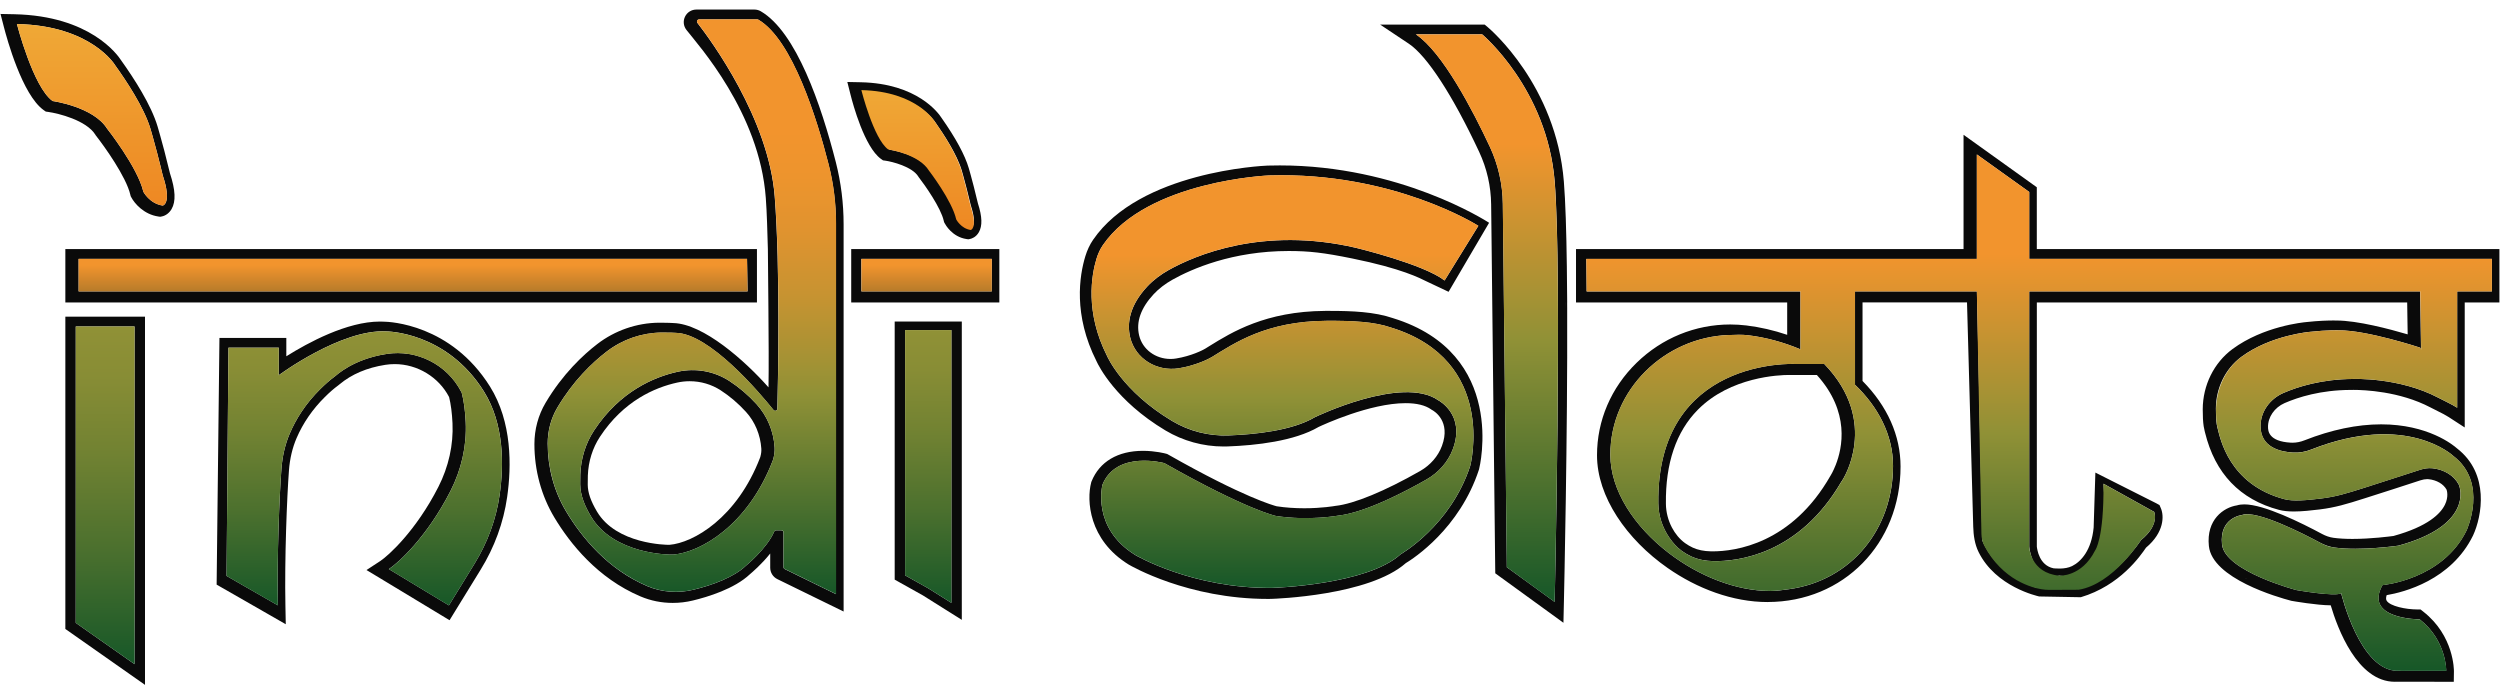
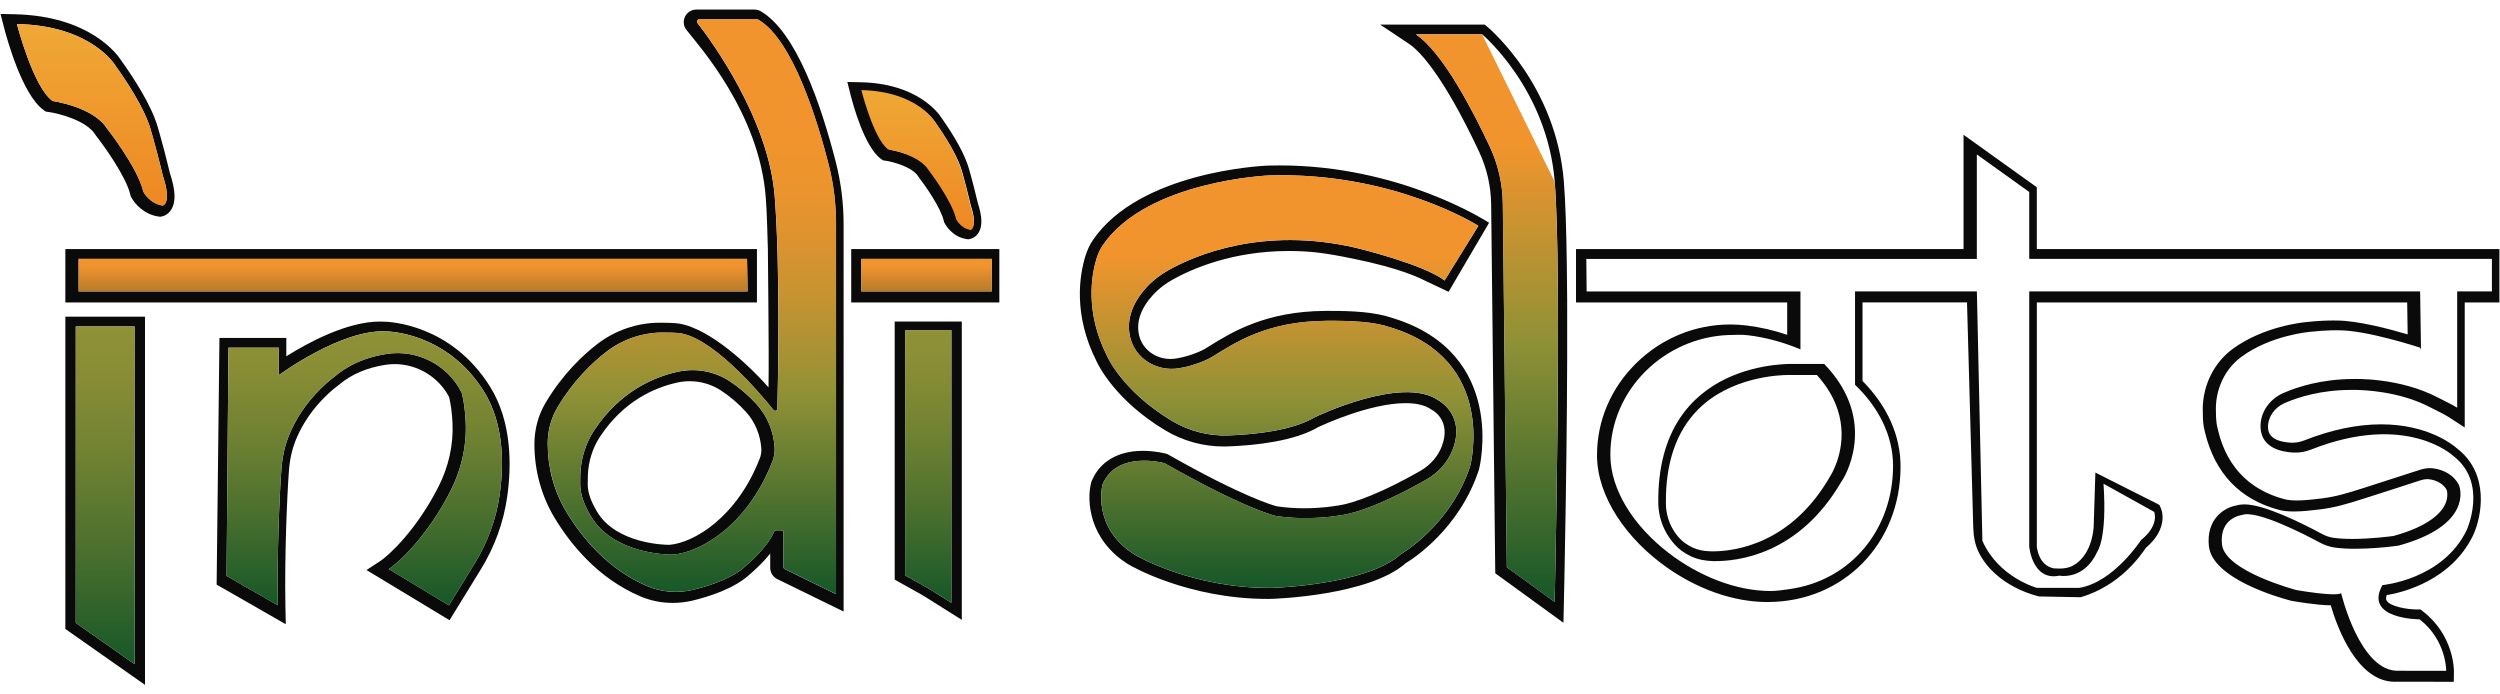
<svg xmlns="http://www.w3.org/2000/svg" version="1.1" id="Layer_1" x="0px" y="0px" viewBox="0 0 72 20" style="enable-background:new 0 0 72 20;" xml:space="preserve">
  <style type="text/css"> .st0{fill:none;} .st1{fill:#0A0A0A;} .st2{fill:url(#SVGID_1_);} .st3{fill:url(#SVGID_00000050641194945426024850000000608102675073095599_);} .st4{fill:url(#SVGID_00000151523103200108337580000002843032512730465438_);} .st5{fill:url(#SVGID_00000015327507897615223730000005819369573785023658_);} .st6{fill:url(#SVGID_00000073720817220515240320000006014523930897441433_);} .st7{fill:url(#SVGID_00000083060430752553322920000015615700058182120615_);} .st8{fill:url(#SVGID_00000098217450454649984830000016778233901047013805_);} .st9{fill:url(#SVGID_00000055700618481466197360000004263208110689460111_);} .st10{fill:url(#SVGID_00000019668072426240458300000000461523489842311359_);} .st11{fill:url(#SVGID_00000001649405106033456280000005569475976609266867_);} .st12{fill:url(#SVGID_00000124131195035131138290000012144711965672359347_);} .st13{fill:url(#SVGID_00000014597350009525821520000005543891931955579068_);} .st14{fill:url(#SVGID_00000117643507857205005740000001304544097105015177_);} .st15{fill:url(#SVGID_00000123416200647935053130000012039437319387964587_);} .st16{fill:url(#SVGID_00000125585530112265753770000003175477551072921252_);} .st17{fill:url(#SVGID_00000081620297718638118170000016756781157221833918_);} .st18{fill:url(#SVGID_00000182510199102481361490000007495205030812369081_);} .st19{fill:url(#SVGID_00000089550945118393924000000001668886235098972857_);} .st20{fill:url(#SVGID_00000075122468517283369150000014275154453698486172_);} .st21{fill:url(#SVGID_00000042708838117756049280000005164259397481450673_);} .st22{fill:url(#SVGID_00000047019825653983774550000002453709343476145833_);} .st23{fill:url(#SVGID_00000107583932061104592070000017893199879207022252_);} .st24{fill:url(#SVGID_00000156583678689732474840000009970269370586392249_);} .st25{fill:url(#SVGID_00000177473205384396884010000006272861712508991418_);} .st26{fill:url(#SVGID_00000053544298965348263790000016412176774070793121_);} .st27{fill:url(#SVGID_00000103976940818647429290000008420662739132441252_);} .st28{fill:url(#SVGID_00000145056907465372082020000002086209252017271727_);} </style>
  <g>
    <path class="st0" d="M35.224,12.559c0.005,0,0.011,0.001,0.016,0.001c0.036,0,0.071-0.001,0.107-0.002 c-0.016,0.001-0.031-0-0.047,0C35.275,12.559,35.249,12.559,35.224,12.559z" />
    <path class="st0" d="M36.457,16.949c0.034,0,0.068,0.001,0.102,0 c-0.021,0-0.041,0-0.062,0c0.005,0,0.01,0,0.015,0 c0.031,0,0.062-0,0.094-0.001c-0.052,0.001-0.104,0-0.155-0 C36.453,16.949,36.455,16.949,36.457,16.949z" />
    <path class="st0" d="M19.377,17.064c0.001,0,0.001-0,0.002-0c-0.006,0-0.012-0.001-0.019-0.001 C19.366,17.063,19.371,17.064,19.377,17.064z" />
    <path class="st0" d="M20.757,11.241c-0.265-0.171-0.574-0.262-0.893-0.262 c-0.12,0-0.241,0.013-0.359,0.039c-0.639,0.14-1.543,0.525-2.226,1.562 c-0.213,0.324-0.333,0.709-0.348,1.115c-0.003,0.086-0.004,0.176-0.003,0.266 c0.003,0.228,0.085,0.466,0.265,0.771c0.56,0.948,2.008,0.959,2.07,0.959c0.006,0,0.011,0,0.014,0 c0.002,0,0.003,0,0.003,0c0.684-0.055,1.943-0.771,2.613-2.516c0.003-0.008,0.006-0.017,0.008-0.027 c0.022-0.08,0.031-0.157,0.026-0.229c-0.026-0.397-0.182-0.772-0.442-1.057 C21.268,11.623,21.016,11.408,20.757,11.241z" />
    <path class="st1" d="M1.882,9.12v8.994l2.294,1.61V9.12H1.882z M3.875,19.128l-1.693-1.189V9.402 h1.693V19.128z" />
    <path class="st1" d="M11.054,9.264c-0.037-0.002-0.075-0.003-0.113-0.003 c-0.949,0-2.07,0.608-2.695,1v-0.229V9.732H7.946H6.32l-0.081,7.105l1.531,0.877l0.46,0.264 l-0.01-0.53c-0.027-1.376,0.045-3.141,0.102-3.901c0.025-0.337,0.099-0.649,0.218-0.927 c0.188-0.438,0.463-0.837,0.816-1.186c0.142-0.141,0.26-0.243,0.381-0.332 c0.008-0.006,0.022-0.017,0.041-0.033c0.348-0.291,0.792-0.48,1.319-0.562 c0.089-0.014,0.18-0.021,0.27-0.021c0.653,0,1.268,0.372,1.567,0.949 c0.051,0.204,0.084,0.458,0.098,0.753c0.029,0.62-0.111,1.254-0.406,1.833 c-0.648,1.272-1.445,1.985-1.672,2.135l-0.399,0.261l0.408,0.246l1.729,1.045l0.255,0.154 l0.156-0.254l0.74-1.203c0.401-0.651,0.657-1.354,0.763-2.09c0.127-0.888,0.144-2.161-0.495-3.184 C12.983,9.333,11.215,9.266,11.054,9.264z M14.389,14.257c-0.1,0.701-0.35,1.372-0.721,1.975 L12.928,17.435l-1.729-1.045c0.274-0.18,1.104-0.931,1.775-2.25 c0.312-0.613,0.471-1.297,0.438-1.984c-0.016-0.33-0.054-0.617-0.115-0.846 c-0.005-0.01-0.01-0.02-0.015-0.029c-0.406-0.785-1.277-1.224-2.15-1.088 c-0.962,0.15-1.429,0.604-1.491,0.649c-0.141,0.104-0.272,0.22-0.414,0.36 c-0.437,0.431-0.708,0.878-0.881,1.281c-0.139,0.324-0.215,0.671-0.241,1.022 c-0.059,0.78-0.13,2.542-0.103,3.929l-1.477-0.847l0.054-6.575h1.45v0.793 c0,0,1.801-1.333,3.098-1.261c0,0,1.729,0,2.81,1.729C14.518,12.205,14.516,13.375,14.389,14.257z" />
    <path class="st1" d="M25.767,9.561v6.956v0.176l0.153,0.086l0.66,0.369l0.66,0.415l0.46,0.289v-0.544 V9.561V9.261h-1.933V9.561z M26.067,9.506h1.333v7.857l-0.666-0.419l-0.666-0.373V9.506z" />
    <path class="st1" d="M25.371,4.576l0.059,0.042l0.072,0.01c0.189,0.027,0.769,0.17,0.946,0.457 l0.008,0.014l0.01,0.013c0.17,0.219,0.629,0.869,0.714,1.246l0.009,0.038l0.018,0.034 c0.021,0.04,0.215,0.394,0.631,0.455l0.05,0.007l0.05-0.01 c0.048-0.01,0.17-0.049,0.253-0.194c0.105-0.184,0.097-0.448-0.027-0.831 c-0.037-0.159-0.077-0.321-0.118-0.48c-0.068-0.265-0.128-0.476-0.144-0.53 c-0.111-0.38-0.376-0.869-0.787-1.454c-0.082-0.129-0.691-0.989-2.323-1.024l-0.389-0.008 l0.097,0.383C24.562,2.99,24.896,4.233,25.371,4.576z M26.951,3.543 c0.223,0.317,0.612,0.905,0.749,1.371c0.012,0.043,0.072,0.253,0.141,0.52 c0.052,0.201,0.092,0.369,0.12,0.486c0.199,0.608,0,0.648,0,0.648 c-0.279-0.041-0.412-0.297-0.412-0.297c-0.12-0.527-0.77-1.365-0.77-1.365 c-0.292-0.473-1.155-0.594-1.155-0.594c-0.412-0.297-0.757-1.662-0.757-1.662 C26.45,2.685,26.951,3.543,26.951,3.543z" />
    <path class="st1" d="M2.755,3.895l0.01,0.013c0.234,0.297,0.868,1.18,0.989,1.702l0.009,0.038 l0.018,0.034c0.093,0.178,0.363,0.494,0.782,0.554l0.051,0.007L4.664,6.233 c0.109-0.022,0.213-0.101,0.277-0.211c0.128-0.22,0.113-0.548-0.046-1.031 c-0.051-0.213-0.105-0.429-0.161-0.643C4.641,3.996,4.56,3.715,4.539,3.645 C4.356,3.027,3.866,2.266,3.485,1.733c-0.094-0.147-0.885-1.277-3.074-1.323L0.015,0.402l0.099,0.383 c0.083,0.322,0.527,1.949,1.145,2.387l0.06,0.042l0.073,0.01c0.288,0.041,1.093,0.238,1.355,0.656 L2.755,3.895z M0.487,0.692C2.638,0.737,3.318,1.882,3.318,1.882c0.303,0.423,0.831,1.207,1.016,1.83 c0.017,0.057,0.098,0.337,0.192,0.694c0.071,0.269,0.125,0.493,0.162,0.649 c0.27,0.811,0,0.865,0,0.865c-0.379-0.054-0.559-0.397-0.559-0.397 C3.967,4.821,3.083,3.703,3.083,3.703C2.687,3.072,1.515,2.91,1.515,2.91 C0.956,2.513,0.487,0.692,0.487,0.692z" />
    <path class="st1" d="M24.515,7.174v1.537h3.966h0.3V8.411V7.475V7.174h-0.3H24.515z M28.563,8.393 h-3.756V7.456h3.756V8.393z" />
    <path class="st1" d="M21.002,10.97c-0.437-0.282-0.971-0.375-1.48-0.264 c-0.67,0.147-1.666,0.557-2.412,1.691c-0.248,0.377-0.381,0.818-0.397,1.269 c-0.003,0.095-0.004,0.19-0.003,0.281c0.004,0.331,0.138,0.635,0.307,0.92 c0.653,1.106,2.278,1.113,2.369,1.106c0.774-0.062,2.148-0.828,2.869-2.708 c0.006-0.016,0.012-0.035,0.018-0.056c0.029-0.106,0.043-0.217,0.036-0.327 c-0.03-0.459-0.209-0.898-0.519-1.24C21.553,11.381,21.281,11.15,21.002,10.97z M22.226,12.9 c0.007,0.11-0.007,0.221-0.036,0.327C22.219,13.12,22.233,13.01,22.226,12.9z M21.9,13.148 c-0.003,0.01-0.005,0.02-0.008,0.027c-0.669,1.746-1.929,2.461-2.613,2.516 c-0,0-0.001,0-0.003,0c-0.003,0-0.008,0-0.014,0c-0.061,0-1.51-0.011-2.07-0.959 c-0.18-0.305-0.262-0.543-0.265-0.771c-0.001-0.09-0-0.18,0.003-0.266 c0.015-0.406,0.135-0.791,0.348-1.115c0.682-1.038,1.587-1.422,2.226-1.562 c0.118-0.026,0.239-0.039,0.359-0.039c0.319,0,0.628,0.091,0.893,0.262 c0.259,0.167,0.511,0.382,0.728,0.621c0.259,0.285,0.416,0.661,0.442,1.057 C21.931,12.991,21.922,13.068,21.9,13.148z" />
    <path class="st1" d="M21.911,0.325c-0.056-0.033-0.12-0.05-0.185-0.05h-1.67 c-0.14,0-0.266,0.078-0.327,0.204c-0.061,0.125-0.046,0.272,0.04,0.382 C20.1,1.288,21.875,3.24,22.055,5.7c0.033,0.449,0.044,0.951,0.06,1.474l0.015,1.661 c0.007,0.954,0.013,1.727,0.003,2.321c-0.679-0.769-1.875-1.829-2.739-1.852 c-0.032-0.002-0.172-0.01-0.359-0.01l-0.06,0c-0.635,0.006-1.264,0.223-1.77,0.612 c-0.409,0.314-1,0.864-1.494,1.698c-0.209,0.353-0.32,0.764-0.32,1.186 c0,0.757,0.2,1.49,0.578,2.119c0.448,0.745,1.241,1.743,2.475,2.267 c0.294,0.125,0.608,0.188,0.932,0.188c0.194,0,0.388-0.023,0.578-0.069 c0.424-0.102,1.198-0.336,1.642-0.756c0.057-0.048,0.339-0.287,0.586-0.598v0.41 c0,0.138,0.08,0.266,0.204,0.327l1.478,0.723l0.432,0.211v-0.481V8.711V7.174V6.46 c0-0.604-0.075-1.204-0.223-1.785C23.65,3.02,22.933,0.922,21.911,0.325z M17.389,10.144 c0.114-0.088,0.234-0.166,0.36-0.233C17.623,9.978,17.503,10.056,17.389,10.144 c-0.106,0.081-0.219,0.175-0.336,0.281C17.17,10.318,17.283,10.225,17.389,10.144z M19.377,17.064 c-0.005,0-0.011-0.001-0.017-0.001c0.006,0,0.012,0.001,0.019,0.001 C19.378,17.064,19.377,17.064,19.377,17.064z M24.078,17.113l-1.478-0.723 c-0.022-0.011-0.036-0.033-0.036-0.057V15.337c0-0.035-0.028-0.063-0.063-0.063h-0.148 c-0.025,0-0.047,0.015-0.057,0.038c-0.214,0.492-0.818,0.985-0.818,0.985 c-0.334,0.321-0.951,0.554-1.513,0.689c-0.44,0.106-0.905,0.073-1.322-0.104 c-1.142-0.485-1.89-1.405-2.335-2.145c-0.356-0.591-0.535-1.272-0.535-1.964 c0-0.363,0.093-0.721,0.278-1.033c0.456-0.769,0.996-1.288,1.419-1.613 c0.456-0.351,1.014-0.544,1.589-0.549c0.232-0.002,0.403,0.009,0.403,0.009 c0.975,0.02,2.412,1.72,2.814,2.22c0.037,0.046,0.111,0.021,0.112-0.038 c0.019-0.783,0.086-4.023-0.077-6.112c-0.175-2.242-1.837-4.497-2.225-4.996 c-0.032-0.042-0.002-0.102,0.05-0.102h1.67c0.012,0,0.023,0.003,0.034,0.009 c0.982,0.574,1.69,2.861,2.022,4.165c0.143,0.559,0.214,1.133,0.214,1.71V17.113z" />
    <path class="st1" d="M1.882,7.174v0.3v0.937v0.3h0.3h19.618V7.174H2.182H1.882z M2.264,7.456 h19.251l0.015,0.937H2.264V7.456z" />
    <path class="st0" d="M49.85,9.647c-0.006-0-0.012-0.001-0.017-0.001 c-0.013,0-0.027,0.001-0.04,0.001c0.006-0,0.012,0,0.017,0 C49.823,9.648,49.836,9.647,49.85,9.647z" />
    <path class="st0" d="M51.572,12.623c0.042,0,0.067,0.001,0.071,0.001l0.007,0h0.008h0.716 c0.236,0.261,0.382,0.518,0.493,0.769c0.194-0.489,0.421-1.528-0.541-2.593h-0.716l-0.008-0 l-0.007-0c-0.004-0-0.028-0.001-0.071-0.001c-0.273,0-1.685,0.048-2.628,1.003 c-0.624,0.632-0.933,1.543-0.918,2.708c0.003,0.246,0.066,0.478,0.172,0.681 c0.139-0.628,0.395-1.16,0.795-1.565C49.887,12.672,51.299,12.623,51.572,12.623z M49.881,11.47 c0.006,0,0.012,0,0.017,0.001c-0.038-0-0.075,0.001-0.112,0.002 C49.818,11.472,49.849,11.47,49.881,11.47z" />
    <path class="st0" d="M35.183,12.558c0.014,0,0.027,0.001,0.041,0.001 c0.025-0,0.051-0,0.076-0.001C35.261,12.559,35.222,12.558,35.183,12.558z" />
    <path class="st0" d="M36.457,16.949c0.013,0,0.027,0,0.04,0.001 c0.021-0,0.041-0,0.062-0C36.525,16.95,36.491,16.949,36.457,16.949z" />
    <path class="st0" d="M68.968,19.337c0.011,0,0.022-0,0.033-0.001 c-0.023,0.001-0.046-0.001-0.069-0.002C68.944,19.335,68.956,19.337,68.968,19.337z" />
    <path class="st0" d="M67.127,17.135c0.007,0,0.013-0,0.02-0c-0.018,0-0.037,0-0.056-0 C67.103,17.134,67.115,17.135,67.127,17.135z" />
    <path class="st0" d="M66.062,14.432c0.011,0,0.024-0.001,0.036-0.001 c-0.014,0-0.029,0.001-0.043,0.001C66.058,14.432,66.06,14.432,66.062,14.432z" />
    <path class="st1" d="M45.135,8.906V8.885c-0-0.058-0-0.116-0.001-0.173h0.001l-0.01-1.036 c-0.013-1.012-0.04-1.879-0.086-2.449c-0.224-2.768-2.116-4.381-2.196-4.448l-0.084-0.07H42.65 h-1.909h-0.992l0.825,0.55c0.525,0.35,1.263,1.485,2.025,3.113 c0.224,0.478,0.34,0.989,0.346,1.518l0.005,0.409l0,0l0.007,0.619h-0l0.105,9.442l0.002,0.151 l0.122,0.089l1.378,1l0.463,0.336l0.013-0.572c0.006-0.271,0.109-4.84,0.095-8.456H45.135z M44.775,17.336l-1.378-1L43.281,5.867c-0.006-0.568-0.134-1.127-0.374-1.642 c-0.482-1.029-1.358-2.721-2.13-3.236h1.909c0,0,1.873,1.567,2.09,4.242 C44.991,7.906,44.775,17.336,44.775,17.336z M45.088,8.906V8.885 c-0-0.058-0-0.116-0.001-0.173h0.001v0.173c0,0.007,0,0.014,0,0.021H45.088z" />
    <path class="st1" d="M42.886,6.416c-0.1-0.064-2.576-1.652-6.027-1.652 c-0.117,0-0.235,0.002-0.352,0.005c-0.153,0.006-3.68,0.174-5.026,2.137 c-0.094,0.137-0.169,0.296-0.223,0.473c-0.17,0.557-0.354,1.689,0.322,3.025 c0.054,0.12,0.546,1.132,1.985,1.993c0.506,0.302,1.085,0.462,1.675,0.462 c0.039,0,0.079-0.001,0.118-0.002c0.809-0.029,1.919-0.151,2.618-0.561 c0.132-0.062,1.478-0.685,2.506-0.685c0.318,0,0.565,0.06,0.734,0.179l0.016,0.012l0.018,0.009 c0.054,0.029,0.541,0.321,0.278,1.031c-0.11,0.298-0.333,0.554-0.626,0.722 c-1.016,0.58-1.904,0.947-2.437,1.005l-0.011,0.001l-0.011,0.002 c-0.003,0.001-0.371,0.066-0.879,0.066c-0.276,0-0.544-0.019-0.794-0.057 c-0.071-0.018-0.936-0.247-3.123-1.488l-0.033-0.018l-0.036-0.01 c-0.012-0.003-0.299-0.081-0.659-0.081c-0.726,0-1.252,0.312-1.482,0.879l-0.007,0.018l-0.005,0.019 c-0.132,0.504-0.075,1.646,1.079,2.358c0.073,0.043,1.706,0.991,4.008,0.991 c0.032,0,0.065-0,0.098-0.001c0.12-0.004,2.816-0.094,3.877-1.03 c0.223-0.135,1.549-0.993,2.106-2.691l0.003-0.009l0.002-0.009 c0.009-0.033,0.831-3.325-2.48-4.346c-0.534-0.184-1.186-0.209-1.81-0.209 c-0.048,0-0.096,0-0.145,0c-1.715,0.011-2.688,0.614-3.331,1.012 c-0.043,0.026-0.084,0.052-0.124,0.077c-0.055,0.035-0.396,0.211-0.838,0.282 c-0.053,0.009-0.107,0.013-0.16,0.013c-0.435,0-0.806-0.277-0.902-0.674 c-0.095-0.391,0.046-0.792,0.418-1.192c0.147-0.158,0.331-0.299,0.545-0.419 c0.551-0.308,1.718-0.824,3.342-0.824c0.593,0,1.009,0.048,1.826,0.214 c1.441,0.292,1.96,0.57,2.153,0.665c0.099,0.049,0.627,0.296,0.627,0.296l0,0L42.886,6.416z M33.919,12.449c-0.001,0-0.001,0-0.002,0C33.917,12.449,33.918,12.449,33.919,12.449 c0.059-0.01,0.117-0.021,0.173-0.033C34.036,12.428,33.978,12.439,33.919,12.449z M35.24,12.56 c-0.005,0-0.011-0-0.016-0.001c-0.01,0-0.02,0.001-0.031,0.001 c-0.019,0-0.038-0.002-0.057-0.002c0.016,0,0.031-0,0.047,0c0.039,0.001,0.078,0.001,0.117,0 c0.016-0,0.031,0.001,0.047,0C35.311,12.559,35.276,12.56,35.24,12.56z M36.512,16.95 c-0.005,0-0.01-0-0.015-0c-0.011,0-0.021,0-0.032,0 c-0.021,0-0.041-0.001-0.061-0.001c0.018,0,0.036-0,0.053,0 c-0.002-0-0.004-0-0.006-0c0.052,0,0.103,0.001,0.155,0 C36.575,16.95,36.544,16.95,36.512,16.95z M41.604,8.079c-0.608-0.473-2.557-0.942-2.557-0.942 c-2.688-0.625-4.637,0.22-5.388,0.64c-0.228,0.128-0.44,0.285-0.619,0.476 c-0.505,0.542-0.59,1.051-0.49,1.467c0.15,0.619,0.773,0.989,1.402,0.887 c0.473-0.077,0.857-0.265,0.947-0.322c0.65-0.398,1.561-1.033,3.301-1.045 c0.761-0.005,1.378,0.027,1.86,0.194c3.08,0.946,2.283,3.984,2.283,3.984 c-0.567,1.728-1.999,2.541-1.999,2.541c-0.973,0.892-3.702,0.973-3.702,0.973 c-2.297,0.027-3.945-0.946-3.945-0.946c-1.27-0.784-0.946-2.026-0.946-2.026 c0.405-1,1.783-0.621,1.783-0.621c2.378,1.35,3.215,1.522,3.215,1.522 c0.946,0.144,1.783-0.009,1.783-0.009c0.786-0.086,1.945-0.696,2.553-1.043 c0.346-0.198,0.621-0.505,0.759-0.878c0.368-0.993-0.421-1.402-0.421-1.402 c-1.04-0.73-3.553,0.486-3.553,0.486c-0.653,0.389-1.742,0.499-2.488,0.526 c-0.571,0.021-1.138-0.124-1.628-0.418c-1.434-0.858-1.868-1.865-1.868-1.865 c-0.645-1.27-0.448-2.344-0.306-2.808c0.042-0.138,0.102-0.272,0.184-0.391 c1.277-1.861,4.788-2.006,4.788-2.006c3.585-0.108,6.024,1.452,6.024,1.452L41.604,8.079z" />
    <path class="st1" d="M45.087,8.711c0,0.057,0,0.116,0.001,0.173V8.711H45.087z" />
    <path class="st1" d="M35.136,12.558c0.019,0,0.038,0.002,0.057,0.002 c0.01,0,0.02-0,0.031-0.001c-0.014-0-0.027-0.001-0.041-0.001 C35.167,12.558,35.152,12.558,35.136,12.558z" />
    <path class="st1" d="M36.404,16.949c0.021,0,0.041,0.001,0.061,0.001 c0.011,0,0.021-0,0.032-0c-0.013-0-0.027-0-0.04-0.001 C36.44,16.949,36.422,16.949,36.404,16.949z" />
-     <path class="st1" d="M45.088,8.906h0c0-0.007,0-0.014-0-0.021V8.906z" />
    <path class="st0" d="M48.029,16.359c0.013,0.453,0.215,0.866,0.549,1.107 c0.07,0.051,0.145,0.094,0.223,0.13c0.146,0.067,0.318,0.103,0.512,0.106 c0.018,0,0.037,0.001,0.057,0.001c0.328,0,0.906-0.056,1.543-0.364 c-0.002,0-0.004,0.001-0.006,0.001C49.905,17.34,48.882,16.954,48.029,16.359z" />
    <path class="st0" d="M48.53,15.642c0.07,0.051,0.145,0.094,0.223,0.13 c0.146,0.067,0.318,0.103,0.512,0.106c0.018,0,0.037,0.001,0.057,0.001 c0.648,0,2.277-0.212,3.395-2.177l0.005-0.008l0.005-0.008c0.003-0.004,0.069-0.114,0.14-0.292 c-0.111-0.251-0.257-0.508-0.493-0.769h-0.716h-0.008l-0.007-0 c-0.004-0-0.028-0.001-0.071-0.001c-0.273,0-1.685,0.048-2.628,1.003 c-0.4,0.405-0.656,0.937-0.795,1.565C48.243,15.37,48.37,15.527,48.53,15.642z" />
    <path class="st1" d="M52.538,10.482h-0.847c0,0-3.985-0.201-3.932,4.013 c0.005,0.359,0.12,0.705,0.32,0.993c0.099,0.142,0.212,0.274,0.356,0.378 c0.082,0.059,0.173,0.113,0.274,0.16c0.198,0.091,0.414,0.129,0.631,0.134 c0.697,0.013,2.465-0.184,3.686-2.279c0.011-0.018,0.022-0.031,0.033-0.049 C53.061,13.833,54.159,12.158,52.538,10.482z M52.867,13.394c-0.071,0.179-0.137,0.289-0.14,0.292 l-0.005,0.008l-0.005,0.008c-1.119,1.964-2.747,2.177-3.395,2.177c-0.02,0-0.039-0-0.057-0.001 c-0.194-0.004-0.366-0.039-0.512-0.106c-0.078-0.036-0.153-0.08-0.223-0.13 c-0.159-0.115-0.286-0.272-0.38-0.451c-0.106-0.203-0.169-0.435-0.172-0.681 c-0.015-1.165,0.294-2.076,0.918-2.708c0.943-0.955,2.355-1.003,2.628-1.003 c0.042,0,0.067,0.001,0.071,0.001l0.007,0l0.008,0h0.716 C53.288,11.866,53.061,12.905,52.867,13.394z" />
    <path class="st1" d="M71.684,7.174H58.66V5.547V5.393L58.534,5.303l-1.509-1.081l-0.475-0.34v0.584 v2.708H45.389v1.537h6.082v0.932c-0.386-0.131-0.78-0.222-1.177-0.27 c-0.153-0.018-0.308-0.028-0.462-0.028c-1.008,0-1.965,0.391-2.695,1.101 c-0.737,0.716-1.143,1.663-1.143,2.666c0,1.192,0.853,2.422,2.034,3.246 c0.853,0.596,1.876,0.981,2.878,0.981c0.002,0,0.004-0.001,0.006-0.001 c2.181-0.003,3.824-1.679,3.824-3.902c0-0.889-0.378-1.738-1.095-2.464v-2.262h3.009l0.179,6.457 c0.007,0.251,0.043,0.506,0.154,0.731c0.498,1.008,1.697,1.267,1.744,1.28l1.2,0.022 c1.132-0.336,1.721-1.198,1.878-1.427c0.53-0.445,0.521-0.919,0.429-1.133l-0.04-0.094 l-0.09-0.05l-1.757-0.886l-0.05,1.585c-0.062,0.651-0.362,0.98-0.621,1.108 c-0.213,0.105-0.504,0.064-0.534,0.064c-0.414-0.085-0.472-0.549-0.481-0.625V8.711h10.666 l0.008,0.543l0.006,0.376c-0.516-0.152-1.444-0.399-2.051-0.399h-0.012 c-0.011-0-0.036-0.001-0.076-0.001c-0.138,0-0.422,0.006-0.774,0.045 c-0.099,0.009-1.24,0.12-2.131,0.777c-0.535,0.395-0.856,1.043-0.858,1.734 c-0.001,0.2,0.008,0.365,0.027,0.491c0.006,0.041,0.015,0.083,0.027,0.13l0.012,0.05 c0.289,1.18,1.006,1.93,2.133,2.228c0.118,0.031,0.257,0.046,0.426,0.046 c0.234,0,0.506-0.03,0.742-0.059c0.45-0.056,0.765-0.151,1.283-0.316 c0.543-0.172,1.087-0.348,1.618-0.522c0.071-0.023,0.137-0.035,0.195-0.035 c0.014,0,0.028,0.001,0.042,0.002c0.235,0.025,0.427,0.138,0.518,0.302 c0.008,0.023,0.065,0.203-0.048,0.433c-0.127,0.26-0.488,0.626-1.481,0.9 c-0.104,0.014-0.649,0.085-1.184,0.085c-0.209,0-0.393-0.011-0.544-0.032 c-0.111-0.015-0.222-0.053-0.33-0.111c-0.592-0.318-1.669-0.852-2.236-0.852 c-0.08,0-0.151,0.009-0.216,0.029c-0.381,0.059-0.887,0.409-0.807,1.172 c0.098,0.934,1.988,1.475,2.366,1.574l0.012,0.003l0.012,0.002c0.029,0.005,0.72,0.126,1.119,0.127 c0.193,0.654,0.763,2.202,1.846,2.202c0.013,0,0.025-0,0.038-0.001l1.363,0.001l0.297,0 l0.004-0.296c0.001-0.042,0.003-1.031-0.881-1.723l-0.081-0.064H69.604 c-0.302-0.001-0.773-0.09-0.87-0.255c-0.024-0.041-0.016-0.1,0.002-0.157 c0.491-0.083,1.858-0.427,2.488-1.719c0.256-0.552,0.484-1.777-0.463-2.508 c-0.113-0.1-0.836-0.692-2.185-0.692c-0.689,0-1.431,0.155-2.206,0.46 c-0.116,0.046-0.233,0.069-0.347,0.069c-0.015,0-0.03-0-0.046-0.001 c-0.65-0.036-0.656-0.347-0.658-0.45c-0.005-0.286,0.187-0.563,0.477-0.69 c0.393-0.171,1.041-0.376,1.898-0.379h0.006l0.006-0c0.003-0,0.03-0.001,0.076-0.001 c0.294,0,1.322,0.036,2.215,0.505c0.069,0.036,0.136,0.07,0.201,0.102 c0.127,0.063,0.236,0.118,0.322,0.174l0.464,0.301v-0.552V8.711h0.699h0.3V8.411V7.475V7.174 H71.684z M66.062,14.432c-0.003,0-0.005-0-0.007-0c0.014,0,0.029-0,0.043-0.001 C66.086,14.432,66.074,14.432,66.062,14.432z M64.646,16.655c0.013-0.001,0.025-0.003,0.039-0.003 c0.009,0,0.019,0.001,0.028,0.002C64.69,16.653,64.667,16.653,64.646,16.655z M67.127,17.135 c-0.012,0-0.024-0-0.036-0.001c0.02,0,0.038,0,0.056,0 C67.14,17.134,67.134,17.135,67.127,17.135z M68.968,19.337c-0.012,0-0.024-0.002-0.036-0.002 c0.023,0.001,0.045,0.003,0.069,0.002C68.99,19.336,68.979,19.337,68.968,19.337z M71.767,8.393 h-1v3.35c-0.148-0.096-0.339-0.181-0.547-0.29c-1.128-0.592-2.443-0.538-2.443-0.538 c-0.906,0.003-1.595,0.22-2.017,0.404c-0.389,0.17-0.665,0.546-0.657,0.971 c0.011,0.594,0.571,0.724,0.941,0.744c0.178,0.01,0.354-0.023,0.519-0.088 c2.755-1.086,4.089,0.183,4.089,0.183c1.02,0.777,0.385,2.146,0.385,2.146 c-0.693,1.423-2.423,1.576-2.423,1.576c-0.549,0.986,1.072,0.986,1.072,0.986 c0.777,0.608,0.765,1.482,0.765,1.482l-1.369-0.001c-1.117,0.045-1.657-2.234-1.657-2.234 c-0.162,0.108-1.288-0.09-1.288-0.09s-2.062-0.54-2.144-1.315 c-0.081-0.775,0.576-0.847,0.576-0.847c0.414-0.155,1.772,0.541,2.242,0.794 c0.135,0.072,0.28,0.123,0.431,0.144c0.736,0.103,1.83-0.055,1.83-0.055 c2.117-0.576,1.8-1.646,1.737-1.763c-0.136-0.258-0.418-0.43-0.755-0.466 c-0.122-0.013-0.246,0.008-0.363,0.046c-0.434,0.143-0.98,0.319-1.615,0.521 c-0.492,0.156-0.797,0.251-1.229,0.304c-0.435,0.054-0.809,0.085-1.054,0.02 c-1.608-0.426-1.854-1.766-1.932-2.063c-0.009-0.033-0.015-0.064-0.02-0.098 c-0.018-0.126-0.024-0.287-0.024-0.447c0.002-0.585,0.266-1.146,0.736-1.493 c0.854-0.629,1.982-0.72,1.982-0.72c0.473-0.053,0.817-0.043,0.817-0.043 c0.817-0.006,2.348,0.5,2.348,0.5s0.009,0.021,0.025,0.057 c-0.008-0.559-0.017-1.119-0.025-1.678H58.442v7.349c0,0,0.086,1,0.869,0.838 c0,0,0.714,0.145,1.092-0.693c0,0,0.286-0.361,0.178-1.955l1.459,0.811c0,0,0.162,0.378-0.378,0.811 c0,0-0.784,1.216-1.783,1.378h-1.216c0,0-1.111-0.303-1.57-1.357l-0.159-7.181h-3.509v2.687 c-0.001-0.001-0.003-0.002-0.004-0.003c0.668,0.639,1.099,1.448,1.099,2.342 c0,1.794-1.182,3.306-3.013,3.552C51.337,16.993,51.17,17.021,50.989,17.021 c-1,0-2.076-0.437-2.938-1.101c-0.973-0.749-1.673-1.787-1.673-2.825 c0-1.871,1.558-3.38,3.414-3.447c0.013-0,0.027-0.001,0.04-0.001 c0.006,0,0.012,0,0.017,0.001c-0.013-0-0.027,0-0.04,0.001 c0.176-0.005,0.351-0.016,0.531,0.006c0.517,0.062,1.031,0.203,1.513,0.407c0-0.556,0-1.112,0-1.668 h-6.158l-0.009-0.937h11.247V4.448l1.509,1.081v1.927h13.325V8.393z" />
    <path class="st0" d="M36.514,18.774c0.031,0,0.062-0,0.094-0.001 c-0.052,0.001-0.104,0-0.155-0C36.473,18.773,36.493,18.774,36.514,18.774z" />
    <path class="st0" d="M49.881,11.47c-0.032,0-0.063,0.002-0.095,0.002 c0.037-0.001,0.075-0.002,0.112-0.002C49.892,11.471,49.887,11.47,49.881,11.47z" />
    <path class="st0" d="M67.258,11.356c-0.003,0-0.005,0-0.009,0c-0.016,0-0.036,0-0.058,0 C67.218,11.356,67.24,11.356,67.258,11.356z" />
    <path class="st0" d="M67.37,11.357c-0.011-0-0.022-0.001-0.033-0.001c-0.005,0-0.01,0-0.015,0 C67.338,11.356,67.354,11.357,67.37,11.357z" />
    <path class="st1" d="M64.646,16.655c0.021-0.001,0.043-0.002,0.066-0.001 c-0.009-0-0.019-0.002-0.028-0.002C64.671,16.652,64.659,16.654,64.646,16.655z" />
    <path class="st0" d="M67.175,18.958c0.007,0,0.013-0,0.02-0c-0.018,0-0.037,0-0.056-0 C67.151,18.958,67.164,18.958,67.175,18.958z" />
    <path class="st0" d="M68.583,14.349c0.024-0,0.047-0,0.071-0 c-0.01-0-0.018-0.001-0.028-0.001C68.612,14.347,68.597,14.348,68.583,14.349z" />
    <g>
      <linearGradient id="SVGID_1_" gradientUnits="userSpaceOnUse" x1="3.029" y1="9.402" x2="3.029" y2="19.128">
        <stop offset="0" style="stop-color:#909136" />
        <stop offset="0.145" style="stop-color:#888D35" />
        <stop offset="0.375" style="stop-color:#718232" />
        <stop offset="0.662" style="stop-color:#4B702E" />
        <stop offset="0.991" style="stop-color:#185828" />
        <stop offset="1" style="stop-color:#165728" />
      </linearGradient>
      <polygon class="st2" points="2.182,17.94 3.875,19.128 3.875,9.402 2.182,9.402 " />
    </g>
    <g>
      <linearGradient id="SVGID_00000170265428668829979880000017376270621132451754_" gradientUnits="userSpaceOnUse" x1="7.963" y1="10.8" x2="7.963" y2="10.825">
        <stop offset="0" style="stop-color:#909136" />
        <stop offset="0.145" style="stop-color:#888D35" />
        <stop offset="0.375" style="stop-color:#718232" />
        <stop offset="0.662" style="stop-color:#4B702E" />
        <stop offset="0.991" style="stop-color:#185828" />
        <stop offset="1" style="stop-color:#165728" />
      </linearGradient>
      <path style="fill:url(#SVGID_00000170265428668829979880000017376270621132451754_);" d="M7.946,10.825 c0,0,0.013-0.009,0.034-0.025c-0.022,0.015-0.034,0.025-0.034,0.025V10.825z" />
    </g>
    <g>
      <linearGradient id="SVGID_00000091013633969061311840000014904078619548601273_" gradientUnits="userSpaceOnUse" x1="10.987" y1="9.561" x2="10.987" y2="9.564">
        <stop offset="0" style="stop-color:#909136" />
        <stop offset="0.145" style="stop-color:#888D35" />
        <stop offset="0.375" style="stop-color:#718232" />
        <stop offset="0.662" style="stop-color:#4B702E" />
        <stop offset="0.991" style="stop-color:#185828" />
        <stop offset="1" style="stop-color:#165728" />
      </linearGradient>
-       <path style="fill:url(#SVGID_00000091013633969061311840000014904078619548601273_);" d="M10.931,9.562 c0.038-0,0.076,0,0.114,0.003c-0.034-0.002-0.068-0.003-0.103-0.003 C10.938,9.561,10.934,9.562,10.931,9.562z" />
    </g>
    <g>
      <linearGradient id="SVGID_00000077282645458180591530000014401637560781404601_" gradientUnits="userSpaceOnUse" x1="10.491" y1="9.543" x2="10.491" y2="17.435">
        <stop offset="0" style="stop-color:#909136" />
        <stop offset="0.145" style="stop-color:#888D35" />
        <stop offset="0.375" style="stop-color:#718232" />
        <stop offset="0.662" style="stop-color:#4B702E" />
        <stop offset="0.991" style="stop-color:#185828" />
        <stop offset="1" style="stop-color:#165728" />
      </linearGradient>
      <path style="fill:url(#SVGID_00000077282645458180591530000014401637560781404601_);" d="M11.127,9.546 c-1.297-0.072-3.098,1.261-3.098,1.261v-0.793H6.579l-0.054,6.575l1.477,0.847 c-0.027-1.387,0.044-3.149,0.103-3.929c0.026-0.351,0.102-0.699,0.241-1.022 c0.173-0.403,0.443-0.85,0.881-1.281c0.142-0.141,0.273-0.257,0.414-0.36 c0.062-0.045,0.529-0.499,1.491-0.649c0.873-0.136,1.744,0.304,2.15,1.088 c0.005,0.01,0.01,0.019,0.015,0.029c0.061,0.23,0.1,0.517,0.115,0.846 c0.032,0.687-0.126,1.371-0.438,1.984c-0.672,1.319-1.501,2.07-1.775,2.25l1.729,1.045 l0.74-1.203c0.371-0.603,0.621-1.274,0.721-1.975c0.126-0.883,0.129-2.052-0.453-2.982 C12.856,9.546,11.127,9.546,11.127,9.546z M7.946,10.825v-0c0,0,0.013-0.009,0.034-0.025 C7.959,10.816,7.946,10.825,7.946,10.825z M10.931,9.562c0.003-0,0.007-0,0.01-0 c0.035,0,0.069,0.001,0.103,0.003C11.007,9.562,10.969,9.561,10.931,9.562z M13.854,11.293 c-0.034-0.054-0.068-0.106-0.103-0.157C13.786,11.187,13.82,11.239,13.854,11.293 c0.037,0.06,0.073,0.121,0.105,0.183C13.927,11.414,13.892,11.353,13.854,11.293z" />
    </g>
    <g>
      <linearGradient id="SVGID_00000121979992573123700970000011330371033120248976_" gradientUnits="userSpaceOnUse" x1="19.014" y1="9.594" x2="19.014" y2="9.594">
        <stop offset="0.193" style="stop-color:#F2942D" />
        <stop offset="0.275" style="stop-color:#ED942D" />
        <stop offset="0.373" style="stop-color:#DF932F" />
        <stop offset="0.48" style="stop-color:#C79331" />
        <stop offset="0.591" style="stop-color:#A59234" />
        <stop offset="0.651" style="stop-color:#909136" />
        <stop offset="1" style="stop-color:#165728" />
      </linearGradient>
-       <path style="fill:url(#SVGID_00000121979992573123700970000011330371033120248976_);" d="M19.035,9.594 c-0.019,0-0.038,0-0.057,0c0.025-0,0.049-0,0.072-0 C19.045,9.594,19.04,9.594,19.035,9.594z" />
    </g>
    <g>
      <linearGradient id="SVGID_00000124881464445219826650000002106111160057960074_" gradientUnits="userSpaceOnUse" x1="19.926" y1="0.557" x2="19.926" y2="17.113">
        <stop offset="0.193" style="stop-color:#F2942D" />
        <stop offset="0.275" style="stop-color:#ED942D" />
        <stop offset="0.373" style="stop-color:#DF932F" />
        <stop offset="0.48" style="stop-color:#C79331" />
        <stop offset="0.591" style="stop-color:#A59234" />
        <stop offset="0.651" style="stop-color:#909136" />
        <stop offset="1" style="stop-color:#165728" />
      </linearGradient>
      <path style="fill:url(#SVGID_00000124881464445219826650000002106111160057960074_);" d="M21.842,0.566 c-0.01-0.006-0.022-0.009-0.034-0.009h-1.67c-0.053,0-0.083,0.06-0.05,0.102 c0.388,0.499,2.05,2.754,2.225,4.996c0.163,2.089,0.096,5.329,0.077,6.112 c-0.001,0.059-0.075,0.084-0.112,0.038c-0.402-0.5-1.839-2.2-2.814-2.22 c0,0-0.171-0.011-0.403-0.009c-0.575,0.005-1.133,0.199-1.589,0.549 c-0.423,0.325-0.963,0.844-1.419,1.613c-0.185,0.312-0.278,0.671-0.278,1.033 c0,0.693,0.18,1.373,0.535,1.964c0.445,0.74,1.193,1.66,2.335,2.145 c0.417,0.177,0.882,0.21,1.322,0.104c0.562-0.136,1.179-0.368,1.513-0.689 c0,0,0.604-0.492,0.818-0.985c0.01-0.023,0.032-0.038,0.057-0.038h0.148 c0.035,0,0.063,0.028,0.063,0.063v0.996c0,0.024,0.014,0.046,0.036,0.057l1.478,0.723V6.441 c0-0.577-0.071-1.151-0.214-1.71C23.531,3.427,22.824,1.14,21.842,0.566z M19.035,9.594 c0.005,0,0.01,0,0.015,0c-0.023-0-0.047-0-0.072,0 C18.997,9.594,19.016,9.594,19.035,9.594z M16.935,14.886c-0.021-0.036-0.042-0.072-0.061-0.108 C16.893,14.814,16.913,14.85,16.935,14.886c0.036,0.061,0.075,0.118,0.117,0.172 C17.01,15.003,16.97,14.946,16.935,14.886z M22.273,13.208c-0.006,0.021-0.012,0.04-0.018,0.056 c-0.721,1.88-2.095,2.646-2.869,2.708c-0.091,0.007-1.716,0-2.369-1.106 c-0.168-0.285-0.302-0.589-0.307-0.92c-0.001-0.09-0-0.186,0.003-0.281 c0.016-0.451,0.149-0.892,0.397-1.269c0.746-1.134,1.742-1.544,2.412-1.691 c0.508-0.112,1.042-0.018,1.48,0.264c0.279,0.18,0.551,0.411,0.787,0.671 c0.31,0.342,0.489,0.781,0.519,1.24C22.315,12.991,22.301,13.102,22.273,13.208z" />
    </g>
    <g>
      <linearGradient id="SVGID_00000137096723576726306550000003550189201206857867_" gradientUnits="userSpaceOnUse" x1="26.733" y1="9.506" x2="26.733" y2="17.363">
        <stop offset="0" style="stop-color:#909136" />
        <stop offset="0.145" style="stop-color:#888D35" />
        <stop offset="0.375" style="stop-color:#718232" />
        <stop offset="0.662" style="stop-color:#4B702E" />
        <stop offset="0.991" style="stop-color:#185828" />
        <stop offset="1" style="stop-color:#165728" />
      </linearGradient>
      <polygon style="fill:url(#SVGID_00000137096723576726306550000003550189201206857867_);" points="27.4,17.363 27.4,9.506 26.067,9.506 26.067,16.571 26.733,16.944 " />
    </g>
    <g>
      <linearGradient id="SVGID_00000094590440366621340260000013725102374844136631_" gradientUnits="userSpaceOnUse" x1="26.428" y1="2.596" x2="26.428" y2="6.624">
        <stop offset="0" style="stop-color:#EFA836" />
        <stop offset="1" style="stop-color:#EE8823" />
      </linearGradient>
      <path style="fill:url(#SVGID_00000094590440366621340260000013725102374844136631_);" d="M26.755,4.916 c0,0,0.663,0.861,0.784,1.403c0,0,0.135,0.264,0.419,0.305c0,0,0.203-0.042,0-0.667 c-0.028-0.12-0.069-0.293-0.122-0.5c-0.07-0.275-0.131-0.491-0.144-0.535 c-0.139-0.48-0.535-1.084-0.762-1.41c0,0-0.51-0.882-2.123-0.917c0,0,0.352,1.403,0.771,1.708 C25.578,4.305,26.458,4.43,26.755,4.916z" />
    </g>
    <g>
      <linearGradient id="SVGID_00000087397737225925878640000012628544605199488694_" gradientUnits="userSpaceOnUse" x1="2.648" y1="0.692" x2="2.648" y2="5.921">
        <stop offset="0" style="stop-color:#EFA836" />
        <stop offset="1" style="stop-color:#EE8823" />
      </linearGradient>
      <path style="fill:url(#SVGID_00000087397737225925878640000012628544605199488694_);" d="M3.083,3.703 c0,0,0.883,1.118,1.046,1.821c0,0,0.18,0.343,0.559,0.397c0,0,0.27-0.054,0-0.865 C4.651,4.899,4.596,4.675,4.526,4.406C4.432,4.049,4.351,3.769,4.334,3.712 C4.149,3.09,3.62,2.305,3.318,1.882c0,0-0.68-1.145-2.831-1.19c0,0,0.469,1.821,1.028,2.217 C1.515,2.91,2.687,3.072,3.083,3.703z" />
    </g>
    <g>
      <linearGradient id="SVGID_00000153703856414993155310000002629341996337673658_" gradientUnits="userSpaceOnUse" x1="26.685" y1="7.456" x2="26.685" y2="8.393">
        <stop offset="0.193" style="stop-color:#F2942D" />
        <stop offset="1" style="stop-color:#B77B2A" />
      </linearGradient>
      <rect x="24.808" y="7.456" style="fill:url(#SVGID_00000153703856414993155310000002629341996337673658_);" width="3.756" height="0.937" />
    </g>
    <g>
      <linearGradient id="SVGID_00000022539379745702670350000007994319132803932064_" gradientUnits="userSpaceOnUse" x1="11.897" y1="7.456" x2="11.897" y2="8.393">
        <stop offset="0.193" style="stop-color:#F2942D" />
        <stop offset="1" style="stop-color:#B77B2A" />
      </linearGradient>
      <polygon style="fill:url(#SVGID_00000022539379745702670350000007994319132803932064_);" points="21.515,7.456 2.264,7.456 2.264,8.393 21.53,8.393 " />
    </g>
    <g>
      <linearGradient id="SVGID_00000150088150905759984490000007403513728873299091_" gradientUnits="userSpaceOnUse" x1="32.975" y1="13.286" x2="32.975" y2="13.289">
        <stop offset="0.193" style="stop-color:#F2942D" />
        <stop offset="0.539" style="stop-color:#909136" />
        <stop offset="1" style="stop-color:#165728" />
      </linearGradient>
      <path style="fill:url(#SVGID_00000150088150905759984490000007403513728873299091_);" d="M32.92,13.286 c-0.003,0-0.007,0-0.01,0c0.045-0,0.088,0.001,0.13,0.003 C33.001,13.287,32.961,13.286,32.92,13.286z" />
    </g>
    <g>
      <linearGradient id="SVGID_00000034050660024084069380000006945713926118658219_" gradientUnits="userSpaceOnUse" x1="38.325" y1="9.257" x2="38.325" y2="9.258">
        <stop offset="0.193" style="stop-color:#F2942D" />
        <stop offset="0.539" style="stop-color:#909136" />
        <stop offset="1" style="stop-color:#165728" />
      </linearGradient>
      <path style="fill:url(#SVGID_00000034050660024084069380000006945713926118658219_);" d="M38.375,9.258 c-0.023-0-0.045-0-0.068-0c-0.01,0-0.021,0-0.032,0 c0.018,0,0.035,0,0.053,0C38.344,9.258,38.36,9.258,38.375,9.258z" />
    </g>
    <g>
      <linearGradient id="SVGID_00000170237888758405679280000007576329755795904396_" gradientUnits="userSpaceOnUse" x1="37.015" y1="5.065" x2="37.015" y2="5.069">
        <stop offset="0.193" style="stop-color:#F2942D" />
        <stop offset="0.539" style="stop-color:#909136" />
        <stop offset="1" style="stop-color:#165728" />
      </linearGradient>
-       <path style="fill:url(#SVGID_00000170237888758405679280000007576329755795904396_);" d="M36.859,5.065 c-0.002,0-0.003,0-0.005,0c0.108-0,0.215,0.001,0.321,0.004 C37.071,5.066,36.965,5.065,36.859,5.065z" />
    </g>
    <g>
      <linearGradient id="SVGID_00000106842924098610357000000011686041353747897491_" gradientUnits="userSpaceOnUse" x1="38.246" y1="9.258" x2="38.246" y2="9.258">
        <stop offset="0.193" style="stop-color:#F2942D" />
        <stop offset="0.539" style="stop-color:#909136" />
        <stop offset="1" style="stop-color:#165728" />
      </linearGradient>
      <path style="fill:url(#SVGID_00000106842924098610357000000011686041353747897491_);" d="M38.275,9.258 c-0.037,0-0.073,0-0.111,0c0.055-0,0.11-0,0.164,0 C38.31,9.258,38.293,9.258,38.275,9.258z" />
    </g>
    <g>
      <linearGradient id="SVGID_00000064351508917715886410000011496945267252002696_" gradientUnits="userSpaceOnUse" x1="37.007" y1="5.046" x2="37.007" y2="16.931">
        <stop offset="0.193" style="stop-color:#F2942D" />
        <stop offset="0.539" style="stop-color:#909136" />
        <stop offset="1" style="stop-color:#165728" />
      </linearGradient>
      <path style="fill:url(#SVGID_00000064351508917715886410000011496945267252002696_);" d="M36.552,5.051 c0,0-3.511,0.146-4.788,2.006c-0.082,0.119-0.141,0.253-0.184,0.391 c-0.142,0.464-0.339,1.538,0.306,2.808c0,0,0.434,1.007,1.868,1.865 c0.491,0.293,1.057,0.438,1.628,0.418c0.746-0.027,1.835-0.137,2.488-0.526 c0,0,2.513-1.216,3.553-0.486c0,0,0.789,0.409,0.421,1.402c-0.138,0.374-0.413,0.68-0.759,0.878 c-0.608,0.347-1.767,0.957-2.553,1.043c0,0-0.838,0.153-1.783,0.009c0,0-0.838-0.173-3.215-1.522 c0,0-1.378-0.378-1.783,0.621c0,0-0.324,1.243,0.946,2.026c0,0,1.648,0.973,3.945,0.946 c0,0,2.729-0.081,3.702-0.973c0,0,1.432-0.813,1.999-2.541c0,0,0.797-3.038-2.283-3.984 c-0.482-0.167-1.098-0.199-1.86-0.194c-1.74,0.012-2.651,0.647-3.301,1.045 c-0.089,0.057-0.473,0.246-0.947,0.322c-0.629,0.102-1.252-0.268-1.402-0.887 c-0.101-0.416-0.015-0.925,0.49-1.467c0.178-0.191,0.39-0.349,0.619-0.476 c0.751-0.419,2.7-1.265,5.388-0.64c0,0,1.949,0.469,2.557,0.942l0.973-1.575 C42.576,6.504,40.136,4.943,36.552,5.051z M38.499,16.693c0,0-0.003,0-0.003,0.001 c0.002-0,0.003-0.001,0.003-0.001c0.049-0.005,0.1-0.013,0.151-0.022 C38.599,16.68,38.548,16.687,38.499,16.693z M34.65,10.41c-0.07,0.03-0.154,0.063-0.249,0.095 C34.495,10.473,34.579,10.44,34.65,10.41z M33.917,10.625c0.059-0.01,0.117-0.021,0.173-0.034 C34.034,10.604,33.976,10.615,33.917,10.625c-0.001,0-0.001,0-0.002,0 C33.916,10.625,33.916,10.625,33.917,10.625z M36.859,5.065c0.106,0,0.212,0.002,0.316,0.004 c-0.106-0.003-0.213-0.004-0.321-0.004C36.856,5.065,36.857,5.065,36.859,5.065z M36.812,5.065 c0.106,0,0.212,0.002,0.316,0.004c-0.106-0.003-0.213-0.004-0.321-0.004 C36.809,5.065,36.811,5.065,36.812,5.065z" />
    </g>
    <g>
      <linearGradient id="SVGID_00000150079516172036427830000012333921009282956965_" gradientUnits="userSpaceOnUse" x1="36.968" y1="5.065" x2="36.968" y2="5.069">
        <stop offset="0.193" style="stop-color:#F2942D" />
        <stop offset="0.539" style="stop-color:#909136" />
        <stop offset="1" style="stop-color:#165728" />
      </linearGradient>
      <path style="fill:url(#SVGID_00000150079516172036427830000012333921009282956965_);" d="M36.812,5.065 c-0.002,0-0.003,0-0.005,0c0.108-0,0.215,0.001,0.321,0.004 C37.024,5.066,36.919,5.065,36.812,5.065z" />
    </g>
    <g>
      <linearGradient id="SVGID_00000113349752017521962620000010802970964834161067_" gradientUnits="userSpaceOnUse" x1="32.928" y1="13.286" x2="32.928" y2="13.289">
        <stop offset="0.193" style="stop-color:#F2942D" />
        <stop offset="0.539" style="stop-color:#909136" />
        <stop offset="1" style="stop-color:#165728" />
      </linearGradient>
      <path style="fill:url(#SVGID_00000113349752017521962620000010802970964834161067_);" d="M32.873,13.286 c-0.003,0-0.007,0-0.01,0c0.045-0,0.088,0.001,0.13,0.003 C32.954,13.287,32.914,13.286,32.873,13.286z" />
    </g>
    <g>
      <linearGradient id="SVGID_00000036964754440903907620000004325890301402494644_" gradientUnits="userSpaceOnUse" x1="37.016" y1="6.888" x2="37.016" y2="6.893">
        <stop offset="0.193" style="stop-color:#F2942D" />
        <stop offset="0.539" style="stop-color:#909136" />
        <stop offset="1" style="stop-color:#165728" />
      </linearGradient>
      <path style="fill:url(#SVGID_00000036964754440903907620000004325890301402494644_);" d="M36.856,6.889 c0.108-0,0.215,0.001,0.321,0.004c-0.104-0.003-0.21-0.004-0.316-0.004 C36.859,6.888,36.857,6.889,36.856,6.889z" />
    </g>
    <g>
      <linearGradient id="SVGID_00000173865656952417351200000003722990009270790291_" gradientUnits="userSpaceOnUse" x1="42.823" y1="0.99" x2="42.823" y2="17.336">
        <stop offset="0.193" style="stop-color:#F2942D" />
        <stop offset="0.539" style="stop-color:#909136" />
        <stop offset="1" style="stop-color:#165728" />
      </linearGradient>
-       <path style="fill:url(#SVGID_00000173865656952417351200000003722990009270790291_);" d="M42.685,0.99h-1.909 c0.772,0.515,1.649,2.207,2.13,3.236c0.241,0.515,0.368,1.074,0.374,1.642l0.116,10.469 l1.378,1c0,0,0.216-9.43,0-12.105C44.559,2.557,42.685,0.99,42.685,0.99z" />
+       <path style="fill:url(#SVGID_00000173865656952417351200000003722990009270790291_);" d="M42.685,0.99h-1.909 c0.772,0.515,1.649,2.207,2.13,3.236c0.241,0.515,0.368,1.074,0.374,1.642l0.116,10.469 l1.378,1c0,0,0.216-9.43,0-12.105z" />
    </g>
    <g>
      <linearGradient id="SVGID_00000055673469471059069940000008677732210120915894_" gradientUnits="userSpaceOnUse" x1="49.774" y1="9.647" x2="49.774" y2="9.649">
        <stop offset="0.193" style="stop-color:#F2942D" />
        <stop offset="0.539" style="stop-color:#909136" />
        <stop offset="1" style="stop-color:#165728" />
      </linearGradient>
      <path style="fill:url(#SVGID_00000055673469471059069940000008677732210120915894_);" d="M49.81,9.648 c-0.006,0-0.012-0-0.017-0c-0.018,0-0.036,0.001-0.055,0.001 C49.762,9.648,49.786,9.648,49.81,9.648z" />
    </g>
    <g>
      <linearGradient id="SVGID_00000125593465402590845900000007935930882371907001_" gradientUnits="userSpaceOnUse" x1="64.631" y1="14.828" x2="64.631" y2="14.831">
        <stop offset="0.193" style="stop-color:#F2942D" />
        <stop offset="0.539" style="stop-color:#909136" />
        <stop offset="1" style="stop-color:#165728" />
      </linearGradient>
      <path style="fill:url(#SVGID_00000125593465402590845900000007935930882371907001_);" d="M64.598,14.831 c0.021-0.001,0.043-0.002,0.066-0.001c-0.009-0-0.019-0.002-0.028-0.002 C64.623,14.828,64.611,14.83,64.598,14.831z" />
    </g>
    <g>
      <linearGradient id="SVGID_00000024721890497475714510000003212162233027162013_" gradientUnits="userSpaceOnUse" x1="67.298" y1="9.532" x2="67.298" y2="9.533">
        <stop offset="0.193" style="stop-color:#F2942D" />
        <stop offset="0.539" style="stop-color:#909136" />
        <stop offset="1" style="stop-color:#165728" />
      </linearGradient>
      <path style="fill:url(#SVGID_00000024721890497475714510000003212162233027162013_);" d="M67.274,9.533 c0.016-0,0.032,0,0.048,0.001c-0.011-0-0.022-0.001-0.033-0.001 C67.284,9.532,67.279,9.533,67.274,9.533z" />
    </g>
    <g>
      <linearGradient id="SVGID_00000021804545620884945790000007145316496920002946_" gradientUnits="userSpaceOnUse" x1="67.177" y1="9.532" x2="67.177" y2="9.532">
        <stop offset="0.193" style="stop-color:#F2942D" />
        <stop offset="0.539" style="stop-color:#909136" />
        <stop offset="1" style="stop-color:#165728" />
      </linearGradient>
      <path style="fill:url(#SVGID_00000021804545620884945790000007145316496920002946_);" d="M67.144,9.532 c0.026-0,0.048-0,0.066-0c-0.003,0-0.005-0-0.009-0 C67.185,9.532,67.165,9.532,67.144,9.532z" />
    </g>
    <g>
      <linearGradient id="SVGID_00000066516793703014983010000008123839385496360323_" gradientUnits="userSpaceOnUse" x1="68.57" y1="12.524" x2="68.57" y2="12.525">
        <stop offset="0.193" style="stop-color:#F2942D" />
        <stop offset="0.539" style="stop-color:#909136" />
        <stop offset="1" style="stop-color:#165728" />
      </linearGradient>
      <path style="fill:url(#SVGID_00000066516793703014983010000008123839385496360323_);" d="M68.577,12.524 c-0.014,0-0.029,0.001-0.043,0.001c0.024-0,0.047-0,0.071-0 C68.595,12.524,68.587,12.524,68.577,12.524z" />
    </g>
    <g>
      <g>
        <linearGradient id="SVGID_00000059275793452313499490000002640171922503396736_" gradientUnits="userSpaceOnUse" x1="49.765" y1="9.647" x2="49.765" y2="9.649">
          <stop offset="0.193" style="stop-color:#F2942D" />
          <stop offset="0.539" style="stop-color:#909136" />
          <stop offset="1" style="stop-color:#165728" />
        </linearGradient>
        <path style="fill:url(#SVGID_00000059275793452313499490000002640171922503396736_);" d="M49.738,9.649 c0.017-0,0.034-0.001,0.05-0.001c0.002-0,0.003-0.001,0.004-0.001 C49.774,9.648,49.756,9.648,49.738,9.649z" />
      </g>
      <g>
        <g>
          <linearGradient id="SVGID_00000116958370641217823240000004537920113151067782_" gradientUnits="userSpaceOnUse" x1="58.727" y1="4.448" x2="58.727" y2="19.318">
            <stop offset="0.193" style="stop-color:#F2942D" />
            <stop offset="0.539" style="stop-color:#909136" />
            <stop offset="1" style="stop-color:#165728" />
          </linearGradient>
-           <path style="fill:url(#SVGID_00000116958370641217823240000004537920113151067782_);" d="M65.76,11.318 c0.422-0.184,1.111-0.401,2.017-0.404c0,0,1.315-0.054,2.443,0.538 c0.208,0.109,0.399,0.194,0.547,0.29V8.393h1V7.456H58.442V5.529l-1.509-1.081v3.008h-11.247 l0.009,0.937h6.158c0,0.556,0,1.112,0,1.668c-0.482-0.204-0.996-0.345-1.513-0.407 c-0.18-0.022-0.355-0.011-0.531-0.006c-0.007,0-0.015,0-0.022,0 c-1.854,0.069-3.41,1.577-3.41,3.446c0,1.039,0.7,2.077,1.673,2.825 c0.862,0.664,1.938,1.101,2.938,1.101c0.181,0,0.348-0.028,0.518-0.05 c1.831-0.246,3.013-1.758,3.013-3.552c0-0.894-0.431-1.702-1.099-2.342 c0.001,0.001,0.003,0.002,0.004,0.003V8.393h3.509l0.132,6.981 c0.002,0.118,0.028,0.24,0.082,0.345c0.252,0.483,0.611,0.804,0.935,0.99 c0.276,0.158,0.622,0.28,0.94,0.28l0.843-0.004c1-0.162,1.796-1.431,1.796-1.431 c0.554-0.454,0.378-0.811,0.378-0.811l-1.459-0.811c0.017,1.599-0.241,1.921-0.241,1.921 c-0.385,0.767-1.029,0.727-1.029,0.727c-0.848-0.079-0.869-0.838-0.869-0.838V8.393h11.263 c0.008,0.559,0.016,1.119,0.025,1.678c-0.015-0.036-0.025-0.057-0.025-0.057 s-1.531-0.506-2.348-0.5c0,0-0.344-0.01-0.817,0.043c0,0-1.129,0.09-1.982,0.719 c-0.491,0.362-0.744,0.973-0.736,1.584c0.002,0.129,0.008,0.255,0.023,0.357 c0.005,0.034,0.012,0.065,0.02,0.098c0.077,0.297,0.324,1.638,1.932,2.063 c0.244,0.065,0.618,0.034,1.054-0.02c0.432-0.053,0.737-0.148,1.229-0.304 c0.636-0.202,1.181-0.379,1.615-0.521c0.117-0.038,0.24-0.059,0.363-0.046 c0.337,0.036,0.618,0.208,0.755,0.466c0.062,0.117,0.379,1.187-1.737,1.763 c0,0-1.186,0.172-1.919,0.041c-0.12-0.021-0.225-0.067-0.333-0.125 c-0.462-0.249-1.834-0.955-2.251-0.798c0,0-0.657,0.072-0.576,0.847 c0.081,0.775,2.144,1.315,2.144,1.315s1.126,0.198,1.288,0.09c0,0,0.54,2.279,1.657,2.234 l1.369,0.001c0,0,0.011-0.874-0.765-1.482c0,0-1.621,0-1.072-0.986c0,0,1.729-0.153,2.423-1.576 c0,0,0.635-1.369-0.385-2.146c0,0-1.334-1.269-4.089-0.183c-0.165,0.065-0.342,0.098-0.519,0.088 c-0.37-0.021-0.931-0.15-0.941-0.744C65.095,11.864,65.371,11.488,65.76,11.318z M53.061,13.833 c-0.01,0.018-0.022,0.031-0.033,0.049c-1.221,2.095-2.99,2.292-3.686,2.279 c-0.217-0.004-0.434-0.043-0.631-0.134c-0.101-0.046-0.192-0.101-0.274-0.16 c-0.144-0.104-0.257-0.236-0.356-0.378c-0.2-0.288-0.316-0.634-0.32-0.993 c-0.053-4.214,3.932-4.013,3.932-4.013h0.847C54.159,12.158,53.061,13.833,53.061,13.833z M64.598,14.831c0.013-0.001,0.025-0.003,0.039-0.003c0.009,0,0.019,0.001,0.028,0.002 C64.641,14.829,64.619,14.83,64.598,14.831z" />
        </g>
      </g>
    </g>
  </g>
</svg>